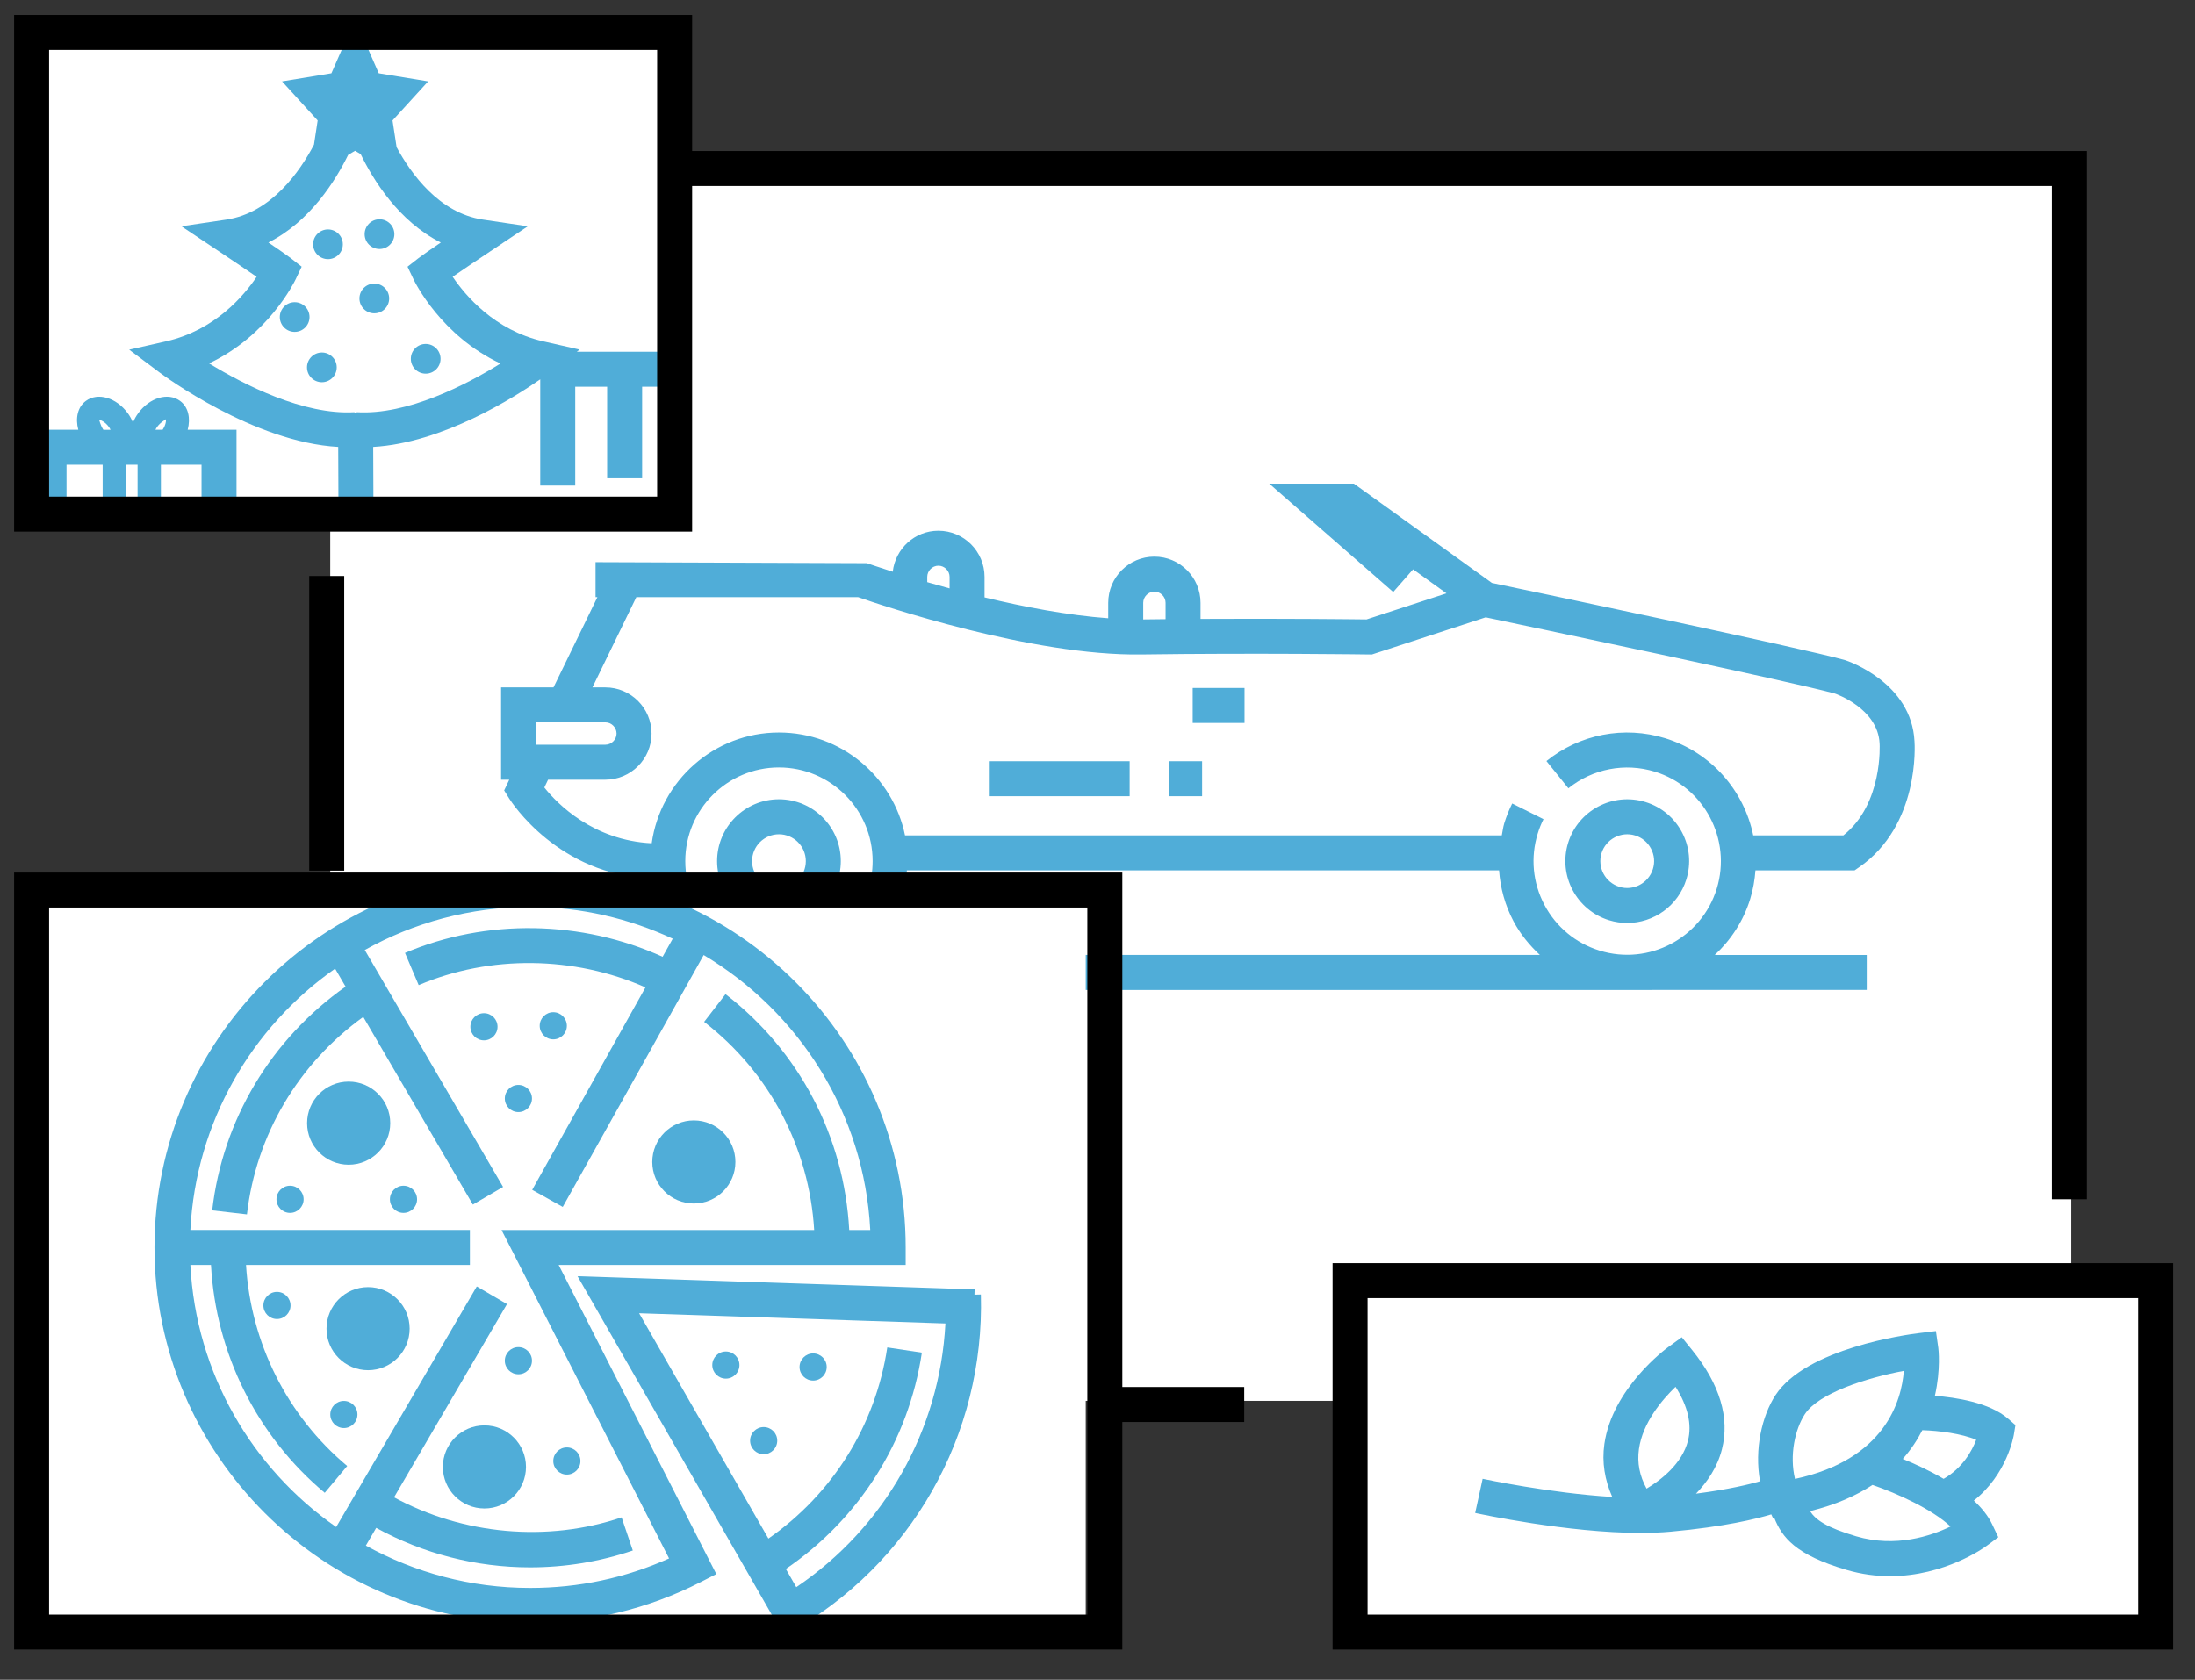
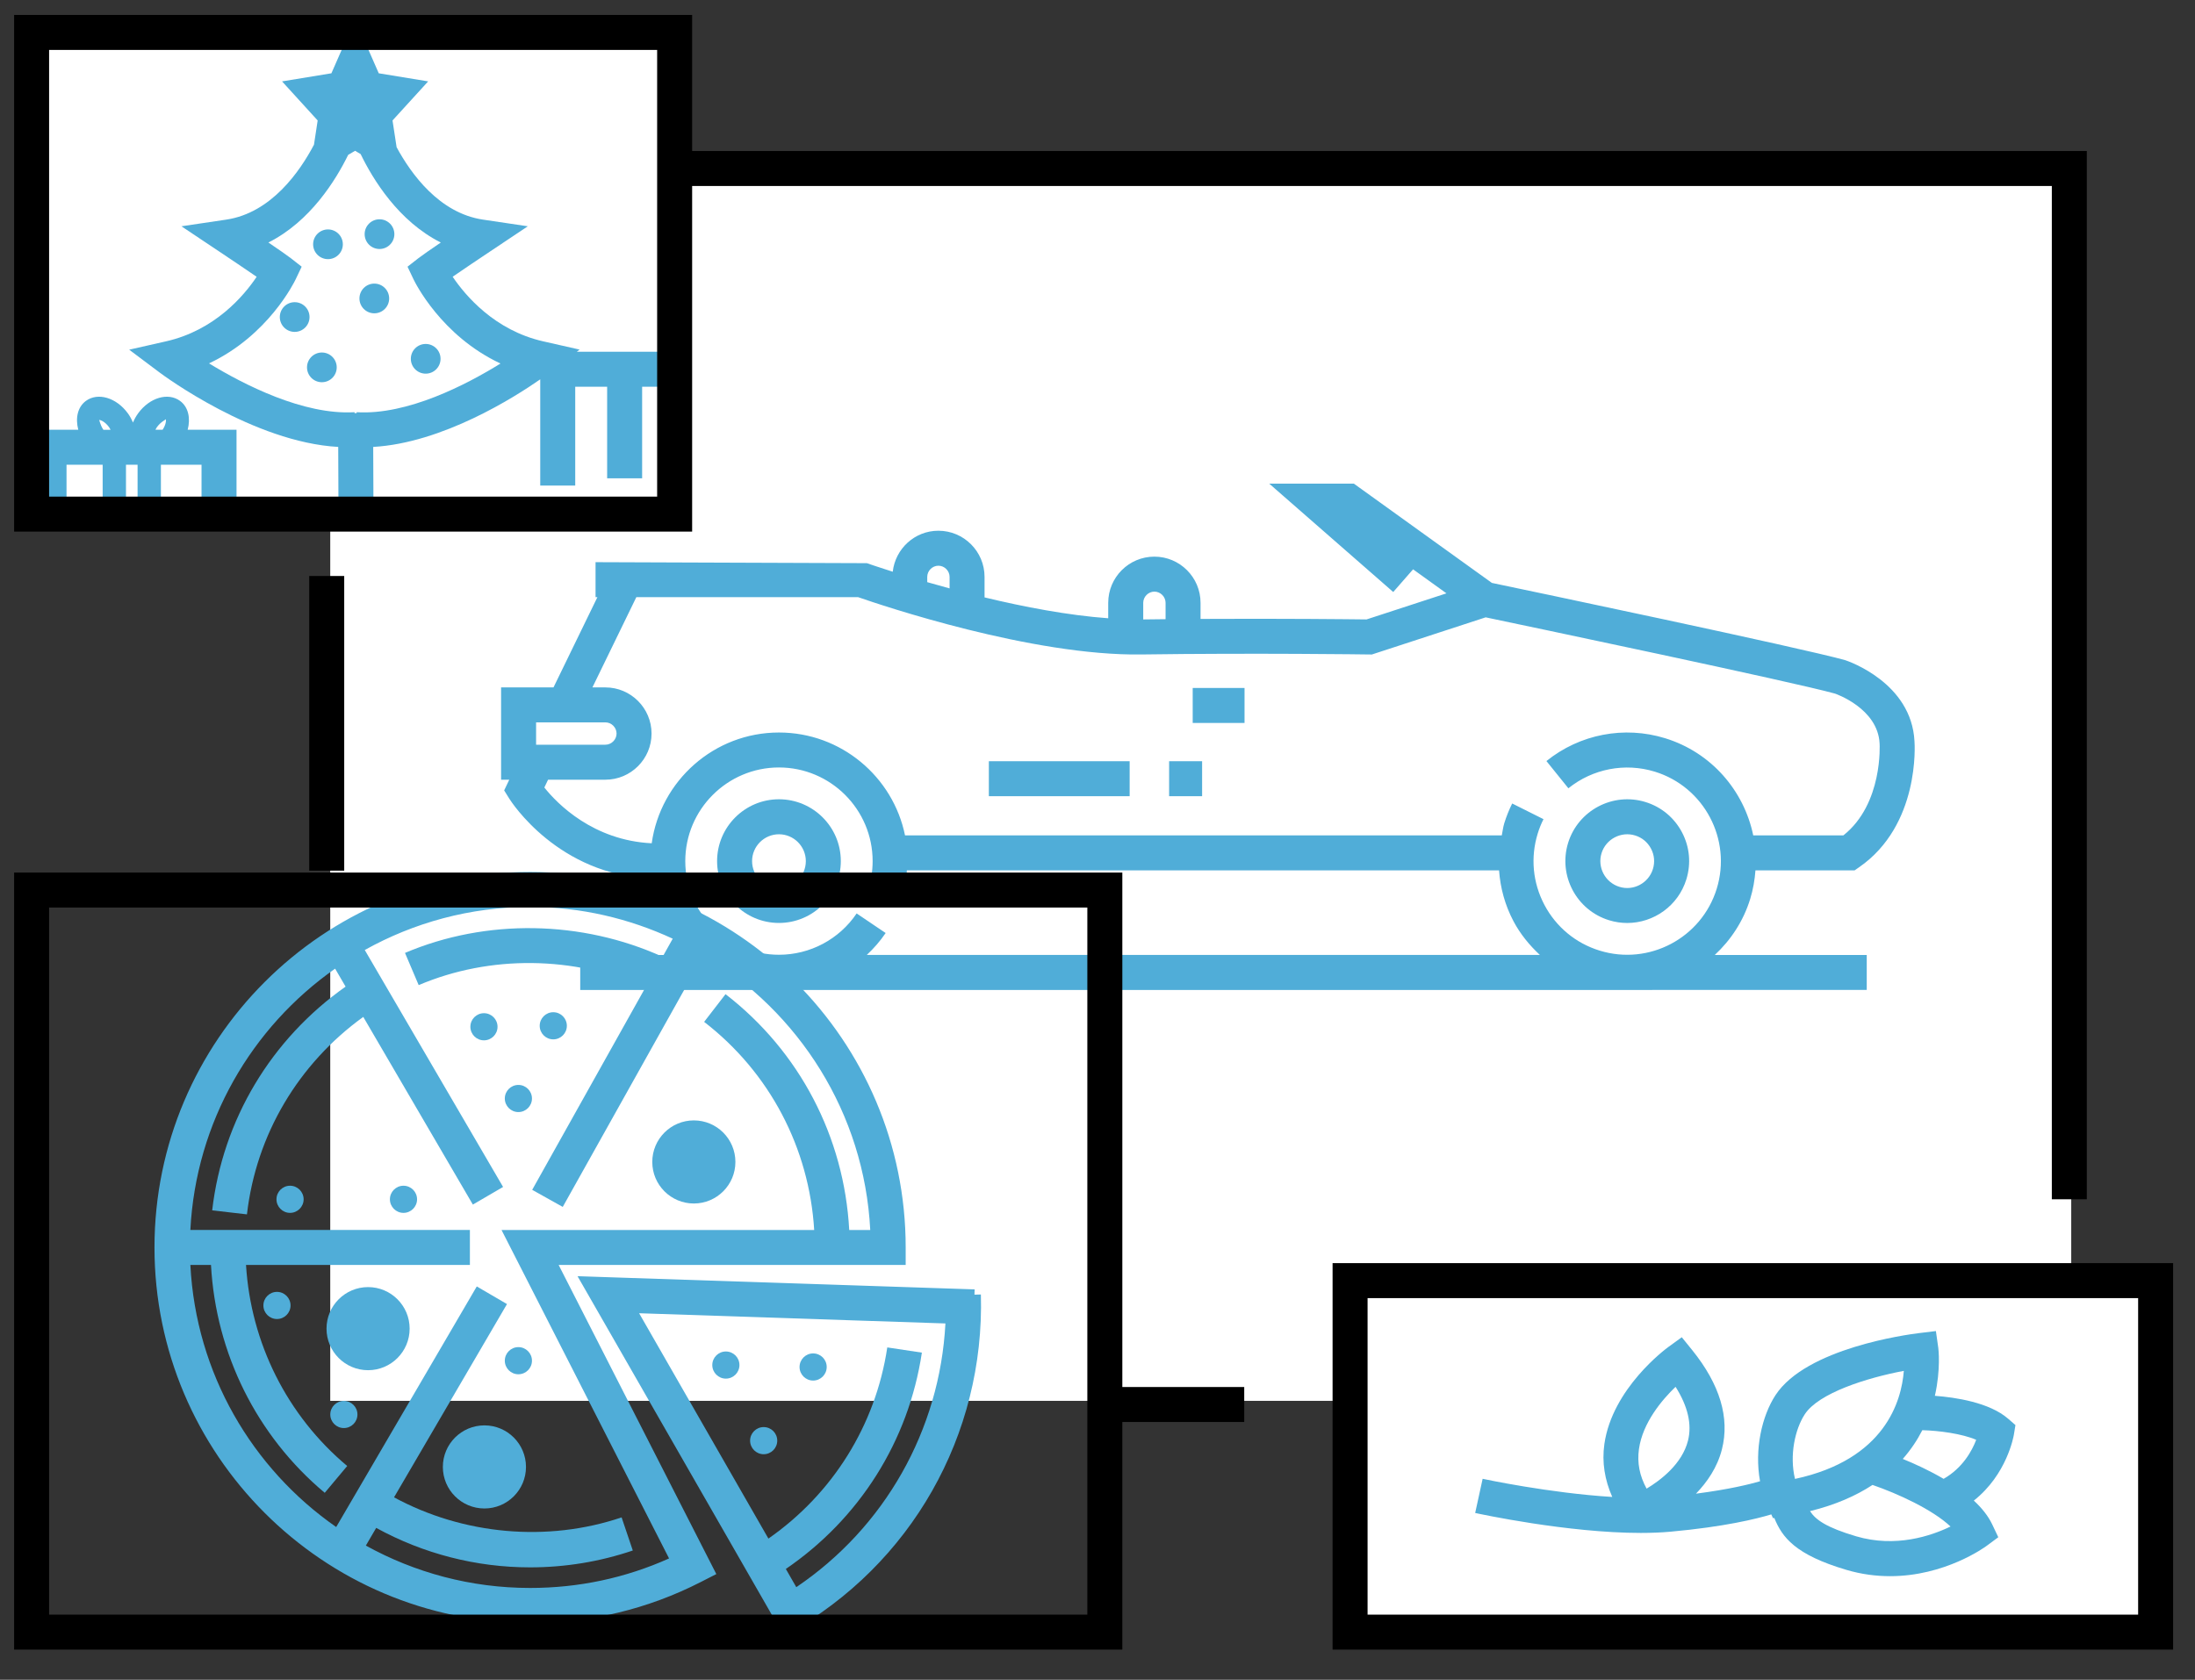
<svg xmlns="http://www.w3.org/2000/svg" version="1.1" id="Calque_4" x="0px" y="0px" viewBox="0 0 94.103 72.035" enable-background="new 0 0 94.103 72.035" xml:space="preserve">
  <rect x="0" y="0" width="94.103" height="72.035" fill="#333333" stroke="none" />
  <g>
    <rect x="1.355" y="1.391" fill="#FFFFFF" width="27.568" height="20.657" />
  </g>
  <g>
    <rect x="57.887" y="55.233" fill="#FFFFFF" width="34.871" height="14.887" />
  </g>
  <g>
    <rect x="14.158" y="7.329" fill="#FFFFFF" width="74.639" height="52.745" />
  </g>
  <g>
    <rect x="48.021" y="59.481" width="5.321" height="1.5" />
    <polygon points="29.232,6.476 29.232,7.976 87.965,7.976 87.965,51.43 89.465,51.43 89.465,6.476  " />
    <rect x="13.257" y="24.701" width="1.5" height="12.636" />
  </g>
  <g>
    <path d="M93.165,70.742H57.13V54.168h36.035V70.742z M58.63,69.242h33.035V55.668H58.63V69.242z" />
  </g>
  <g>
    <path fill="#50ADD8" d="M33.395,34.276c-1.462,0-2.652,1.19-2.652,2.652c0,1.463,1.19,2.652,2.652,2.652   c1.462,0,2.652-1.189,2.652-2.652C36.048,35.466,34.858,34.276,33.395,34.276z M33.395,38.081c-0.635,0-1.152-0.517-1.152-1.152   c0-0.635,0.517-1.152,1.152-1.152s1.152,0.517,1.152,1.152C34.548,37.564,34.031,38.081,33.395,38.081z" />
    <path fill="#50ADD8" d="M70.543,34.394c-1.396-0.43-2.885,0.356-3.316,1.753v0.001c-0.43,1.397,0.357,2.885,1.755,3.315   c0.259,0.08,0.521,0.118,0.779,0.118c1.133,0,2.185-0.733,2.536-1.872c0.209-0.677,0.142-1.395-0.19-2.021   C71.775,35.062,71.22,34.602,70.543,34.394z M70.863,37.268c-0.188,0.606-0.836,0.952-1.44,0.762   c-0.607-0.188-0.949-0.834-0.763-1.441c0.188-0.607,0.837-0.947,1.441-0.761c0.294,0.09,0.535,0.29,0.679,0.562   C70.925,36.662,70.954,36.974,70.863,37.268z" />
    <path fill="#50ADD8" d="M75.033,38.553c0.125-0.408,0.196-0.819,0.226-1.228h4.25l0.192-0.133c2.613-1.806,2.386-5.274,2.376-5.402   c-0.125-2.504-2.821-3.431-2.972-3.48c-1.96-0.546-13.61-2.991-15.145-3.312l-5.919-4.258h-3.628l5.317,4.648l0.851-0.973   l1.431,1.03l-3.427,1.119c-0.64-0.008-3.648-0.041-7.116-0.022V25.85c0-1.091-0.888-1.979-1.979-1.979   c-1.092,0-1.979,0.888-1.979,1.979v0.664c-1.731-0.127-3.616-0.488-5.302-0.895v-0.88c0-1.091-0.888-1.979-1.979-1.979   c-1.016,0-1.845,0.771-1.957,1.758c-0.677-0.215-1.093-0.361-1.109-0.367l-11.632-0.043v1.5h0.08l-1.883,3.871h-2.247v3.958h0.351   l-0.219,0.459l0.217,0.349c0.088,0.141,2.098,3.279,6.104,3.431c0.175,1.286,0.794,2.431,1.698,3.277h-4.758v1.5H80.03v-1.5h-6.515   C74.2,40.316,74.739,39.508,75.033,38.553z M49.491,25.371c0.26,0,0.479,0.219,0.479,0.479v0.703   c-0.318,0.003-0.638,0.007-0.958,0.011V25.85C49.012,25.591,49.231,25.371,49.491,25.371z M39.752,24.739   c0-0.26,0.219-0.479,0.479-0.479s0.479,0.219,0.479,0.479v0.494c-0.335-0.091-0.657-0.181-0.958-0.268V24.739z M22.983,30.978   h2.971c0.26,0,0.479,0.219,0.479,0.479s-0.219,0.479-0.479,0.479h-2.971V30.978z M37.16,40.952c0.3-0.281,0.574-0.592,0.809-0.94   l-1.243-0.84c-0.749,1.11-1.995,1.772-3.331,1.772c-2.214,0-4.016-1.802-4.016-4.016c0-2.214,1.801-4.016,4.016-4.016   s4.016,1.801,4.016,4.016c0,0.226-0.019,0.447-0.054,0.663l1.479,0.246c0.028-0.168,0.03-0.341,0.042-0.513h25.389   c0.054,0.754,0.255,1.495,0.619,2.183c0.293,0.554,0.685,1.029,1.13,1.444H37.16z M68.58,40.766   c-1.025-0.315-1.866-1.012-2.368-1.96c-0.501-0.948-0.604-2.035-0.288-3.059c0.066-0.216,0.149-0.422,0.248-0.618l-1.342-0.672   c-0.135,0.27-0.249,0.555-0.34,0.848c-0.053,0.171-0.07,0.347-0.106,0.52H38.8c-0.513-2.514-2.741-4.412-5.404-4.412   c-2.781,0-5.081,2.07-5.456,4.75c-2.509-0.122-4.052-1.696-4.603-2.392l0.16-0.334h2.457c1.091,0,1.979-0.888,1.979-1.979   c0-1.091-0.888-1.979-1.979-1.979h-0.556l1.883-3.871h9.506c1.003,0.349,7.463,2.531,12.16,2.458c4.849-0.068,9.694-0.001,9.743,0   l0.125,0.001l4.878-1.593c1.648,0.346,13.136,2.758,14.975,3.27c0.019,0.006,1.838,0.629,1.913,2.137   c0.002,0.026,0.156,2.589-1.553,3.944h-3.864c-0.394-1.909-1.787-3.554-3.778-4.167c-1.756-0.54-3.656-0.175-5.088,0.979   l0.941,1.168c1.042-0.839,2.427-1.105,3.705-0.713c2.115,0.651,3.307,2.903,2.655,5.02C72.947,40.226,70.697,41.42,68.58,40.766z" />
    <rect x="42.394" y="32.644" fill="#50ADD8" width="6.036" height="1.5" />
    <rect x="51.133" y="29.503" fill="#50ADD8" width="2.222" height="1.5" />
    <rect x="50.122" y="32.644" fill="#50ADD8" width="1.414" height="1.5" />
  </g>
  <g>
-     <rect x="1.355" y="37.991" fill="#FFFFFF" width="45.192" height="31.896" />
-   </g>
+     </g>
  <g>
    <path fill="#50ADD8" d="M38.828,54.246v-0.75c0-8.879-7.223-16.103-16.102-16.103S6.623,44.617,6.623,53.496   s7.224,16.102,16.103,16.102c2.577,0,5.039-0.59,7.317-1.754l0.667-0.341l-6.76-13.257H38.828z M28.684,66.832   c-1.873,0.84-3.874,1.266-5.958,1.266c-2.552,0-4.951-0.662-7.041-1.817l0.443-0.759c2.016,1.107,4.279,1.693,6.597,1.693   c1.507,0,2.989-0.243,4.404-0.723l-0.48-1.42c-3.186,1.078-6.793,0.746-9.756-0.86l4.842-8.288l-1.295-0.756l-6.027,10.317   c-3.602-2.505-6.014-6.587-6.252-11.239h0.884c0.207,3.784,1.953,7.323,4.877,9.772l0.963-1.15   c-2.583-2.163-4.133-5.282-4.338-8.622h9.598v-1.5H8.161c0.237-4.632,2.63-8.698,6.206-11.206l0.449,0.77   c-3.19,2.255-5.269,5.701-5.719,9.595l1.49,0.172c0.395-3.424,2.207-6.459,4.987-8.468l4.698,8.048l1.296-0.756L15.638,40.74   c2.101-1.172,4.516-1.846,7.088-1.846c2.185,0,4.252,0.497,6.115,1.361l-0.434,0.776c-3.457-1.568-7.553-1.649-11.044-0.166   l0.587,1.381c3.067-1.305,6.667-1.251,9.723,0.097l-4.857,8.682l1.31,0.732l6.042-10.801c4.077,2.429,6.886,6.774,7.141,11.792   h-0.901c-0.216-3.987-2.123-7.658-5.303-10.114l-0.917,1.188c2.811,2.171,4.504,5.407,4.718,8.927H21.502L28.684,66.832z" />
-     <path fill="#50ADD8" d="M14.948,46.384c-0.984,0-1.782,0.798-1.782,1.782c0,0.984,0.798,1.782,1.782,1.782   c0.984,0,1.782-0.798,1.782-1.782C16.731,47.182,15.933,46.384,14.948,46.384z" />
    <path fill="#50ADD8" d="M15.78,55.196c-0.984,0-1.782,0.798-1.782,1.782c0,0.984,0.798,1.782,1.782,1.782   c0.984,0,1.782-0.798,1.782-1.782C17.562,55.994,16.764,55.196,15.78,55.196z" />
    <path fill="#50ADD8" d="M20.768,61.126c-0.984,0-1.782,0.798-1.782,1.782c0,0.984,0.798,1.782,1.782,1.782   c0.984,0,1.782-0.798,1.782-1.782C22.55,61.924,21.752,61.126,20.768,61.126z" />
    <path fill="#50ADD8" d="M29.746,51.611c0.984,0,1.782-0.798,1.782-1.782s-0.798-1.782-1.782-1.782   c-0.984,0-1.782,0.798-1.782,1.782S28.762,51.611,29.746,51.611z" />
    <path fill="#50ADD8" d="M41.777,55.52l0.007-0.225L24.76,54.729l8.612,15.014l0.193-0.111l0.229,0.411   c5.263-2.935,8.427-8.502,8.258-14.53L41.777,55.52z M34.138,68.064l-0.448-0.781c3.144-2.148,5.261-5.472,5.832-9.277   l-1.483-0.223c-0.503,3.35-2.35,6.283-5.096,8.198L27.4,56.317l13.132,0.438C40.29,61.332,37.93,65.501,34.138,68.064z" />
    <circle fill="#50ADD8" cx="17.298" cy="51.431" r="0.582" />
    <path fill="#50ADD8" d="M12.435,50.849c-0.321,0-0.582,0.261-0.582,0.582s0.261,0.582,0.582,0.582s0.582-0.261,0.582-0.582   S12.756,50.849,12.435,50.849z" />
    <path fill="#50ADD8" d="M20.748,43.45c-0.321,0-0.582,0.26-0.582,0.582s0.261,0.582,0.582,0.582c0.321,0,0.582-0.261,0.582-0.582   S21.07,43.45,20.748,43.45z" />
    <path fill="#50ADD8" d="M23.72,44.572c0.321,0,0.582-0.261,0.582-0.582s-0.261-0.582-0.582-0.582s-0.582,0.26-0.582,0.582   S23.399,44.572,23.72,44.572z" />
    <path fill="#50ADD8" d="M22.224,47.69c0.321,0,0.582-0.261,0.582-0.582c0-0.321-0.261-0.582-0.582-0.582   c-0.321,0-0.582,0.261-0.582,0.582C21.642,47.429,21.902,47.69,22.224,47.69z" />
    <path fill="#50ADD8" d="M11.874,55.401c-0.321,0-0.582,0.261-0.582,0.582c0,0.321,0.261,0.582,0.582,0.582   c0.321,0,0.582-0.261,0.582-0.582C12.455,55.661,12.195,55.401,11.874,55.401z" />
    <path fill="#50ADD8" d="M14.742,60.077c-0.321,0-0.582,0.261-0.582,0.582s0.261,0.582,0.582,0.582s0.582-0.26,0.582-0.582   S15.063,60.077,14.742,60.077z" />
    <path fill="#50ADD8" d="M22.224,58.934c0.321,0,0.582-0.261,0.582-0.582s-0.261-0.582-0.582-0.582   c-0.321,0-0.582,0.261-0.582,0.582S21.902,58.934,22.224,58.934z" />
    <path fill="#50ADD8" d="M31.119,57.957c-0.321,0-0.582,0.261-0.582,0.582c0,0.321,0.261,0.582,0.582,0.582s0.582-0.261,0.582-0.582   C31.701,58.218,31.441,57.957,31.119,57.957z" />
    <path fill="#50ADD8" d="M34.86,58.04c-0.321,0-0.582,0.261-0.582,0.582s0.261,0.582,0.582,0.582s0.582-0.26,0.582-0.582   S35.182,58.04,34.86,58.04z" />
    <path fill="#50ADD8" d="M32.74,61.199c-0.321,0-0.582,0.261-0.582,0.582s0.261,0.582,0.582,0.582s0.582-0.261,0.582-0.582   S33.062,61.199,32.74,61.199z" />
-     <path fill="#50ADD8" d="M24.302,63.236c0.321,0,0.582-0.261,0.582-0.582s-0.26-0.582-0.582-0.582s-0.582,0.261-0.582,0.582   S23.981,63.236,24.302,63.236z" />
  </g>
  <g>
    <path d="M48.116,70.742H0.605V37.419h47.511V70.742z M2.105,69.242h44.511V38.919H2.105V69.242z" />
  </g>
  <path fill="#50ADD8" d="M86.338,61.525l0.067-0.412l-0.315-0.274c-0.804-0.699-2.256-0.914-3.139-0.981  c0.26-1.145,0.15-2.026,0.147-2.049l-0.103-0.728l-0.73,0.089c-0.49,0.06-4.832,0.641-6.149,2.663  c-0.578,0.888-0.909,2.319-0.66,3.689c-0.439,0.129-1.328,0.349-2.747,0.533c0.482-0.5,0.915-1.125,1.112-1.899  c0.344-1.352-0.084-2.783-1.272-4.256l-0.448-0.554l-0.576,0.418c-0.098,0.071-2.402,1.769-2.743,4.163  c-0.111,0.783,0.016,1.54,0.338,2.268c-2.691-0.164-5.521-0.77-5.557-0.778l-0.32,1.465c0.182,0.04,3.962,0.856,7.101,0.856  c0.44,0,0.87-0.017,1.274-0.053c2.319-0.211,3.688-0.551,4.32-0.742l0.073,0.162l0.056-0.009c0.338,0.831,0.897,1.576,3.085,2.224  c0.657,0.195,1.288,0.272,1.879,0.272c2.351,0,4.055-1.237,4.143-1.303l0.496-0.367l-0.265-0.558  c-0.174-0.365-0.45-0.703-0.784-1.013C86.039,63.23,86.325,61.603,86.338,61.525z M77.373,60.651  c0.595-0.915,2.662-1.564,4.247-1.863c-0.099,1.288-0.802,3.804-4.666,4.634C76.71,62.409,76.954,61.295,77.373,60.651z   M70.264,62.143c0.159-1.134,0.991-2.113,1.57-2.671c0.528,0.837,0.708,1.611,0.533,2.308c-0.252,1-1.174,1.698-1.775,2.059  C70.29,63.288,70.182,62.729,70.264,62.143z M79.576,65.883c-1.281-0.379-1.74-0.711-1.978-1.08c1.097-0.269,1.973-0.66,2.68-1.123  c1.078,0.371,2.567,1.052,3.344,1.783C82.792,65.865,81.273,66.383,79.576,65.883z M83.326,63.419  c-0.604-0.354-1.231-0.643-1.751-0.854c0.352-0.401,0.627-0.817,0.838-1.233c0.714,0.02,1.694,0.148,2.31,0.413  C84.542,62.221,84.143,62.951,83.326,63.419z" />
  <g>
    <path fill="#50ADD8" d="M12.633,12.959c-0.352,0-0.637,0.285-0.637,0.637c0,0.352,0.285,0.637,0.637,0.637s0.637-0.285,0.637-0.637   C13.27,13.244,12.985,12.959,12.633,12.959z" />
    <path fill="#50ADD8" d="M16.27,9.404c-0.352,0-0.637,0.285-0.637,0.637s0.285,0.637,0.637,0.637c0.352,0,0.637-0.285,0.637-0.637   S16.622,9.404,16.27,9.404z" />
-     <path fill="#50ADD8" d="M18.25,14.75c-0.352,0-0.637,0.285-0.637,0.637c0,0.352,0.285,0.637,0.637,0.637   c0.352,0,0.637-0.285,0.637-0.637C18.888,15.035,18.602,14.75,18.25,14.75z" />
+     <path fill="#50ADD8" d="M18.25,14.75c-0.352,0-0.637,0.285-0.637,0.637c0,0.352,0.285,0.637,0.637,0.637   c0.352,0,0.637-0.285,0.637-0.637C18.888,15.035,18.602,14.75,18.25,14.75" />
    <circle fill="#50ADD8" cx="16.047" cy="12.799" r="0.637" />
    <path fill="#50ADD8" d="M14.061,9.839c-0.352,0-0.637,0.285-0.637,0.637s0.285,0.637,0.637,0.637c0.352,0,0.637-0.285,0.637-0.637   S14.413,9.839,14.061,9.839z" />
    <path fill="#50ADD8" d="M13.799,15.117c-0.352,0-0.637,0.285-0.637,0.637c0,0.352,0.285,0.637,0.637,0.637s0.637-0.285,0.637-0.637   C14.436,15.402,14.151,15.117,13.799,15.117z" />
    <path fill="#50ADD8" d="M28.646,15.083H24.73l0.119-0.091l-1.562-0.354c-2.08-0.471-3.336-1.962-3.881-2.77   c0.468-0.322,1.128-0.767,1.605-1.084l1.617-1.08l-1.923-0.286c-1.876-0.279-3.086-1.967-3.702-3.106l-0.175-1.146l1.528-1.676   l-2.118-0.347l-1.015-2.315l-1.015,2.315L12.092,3.49l1.527,1.676l-0.158,1.039c-0.597,1.136-1.826,2.925-3.76,3.213L7.778,9.704   l1.617,1.08c0.477,0.318,1.139,0.764,1.608,1.086c-0.541,0.808-1.788,2.293-3.884,2.768l-1.581,0.358l1.296,0.973   c0.174,0.131,4.043,2.997,7.666,3.197l0.01,2.516l1.5-0.006L16,19.166c2.976-0.17,6.064-2.133,7.161-2.899v4.555h1.5v-4.238h1.368   v3.927h1.5v-3.927h1.116V15.083z M15.291,17.677l-0.002,0.04l-0.088,0l-0.003-0.04c-2.19,0.13-4.753-1.188-6.237-2.094   c2.543-1.195,3.66-3.49,3.714-3.604l0.258-0.543l-0.474-0.37c-0.145-0.113-0.536-0.384-0.953-0.667   c1.799-0.902,2.893-2.68,3.421-3.758l0.296-0.175l0.238,0.141c0.521,1.075,1.618,2.881,3.437,3.793   c-0.417,0.283-0.808,0.554-0.953,0.667l-0.474,0.37l0.258,0.542c0.054,0.114,1.175,2.417,3.728,3.61   C20.001,16.493,17.469,17.809,15.291,17.677z" />
    <path fill="#50ADD8" d="M7.72,17.193c-0.513-0.376-1.301-0.145-1.794,0.526c-0.093,0.126-0.166,0.262-0.225,0.401   c-0.059-0.139-0.131-0.275-0.224-0.401c-0.495-0.672-1.284-0.902-1.795-0.526c-0.357,0.263-0.456,0.743-0.326,1.236H1.352v3.369   h1.5V19.93h1.549v1.522h1V19.93h0.497v1.522h1V19.93H8.64v1.869h1.5V18.43H8.046C8.176,17.937,8.077,17.456,7.72,17.193z    M7.107,17.977c0.022,0.046,0.007,0.238-0.136,0.453H6.664c0.022-0.039,0.04-0.08,0.067-0.117   C6.902,18.08,7.101,18.005,7.107,17.977z M4.247,18.013c0.058-0.012,0.254,0.068,0.425,0.301c0.028,0.037,0.046,0.077,0.067,0.117   H4.432C4.289,18.215,4.271,18.025,4.247,18.013z" />
  </g>
  <g>
    <path d="M29.674,22.797H0.605V0.641h29.068V22.797z M2.105,21.297h26.068V2.141H2.105V21.297z" />
  </g>
</svg>